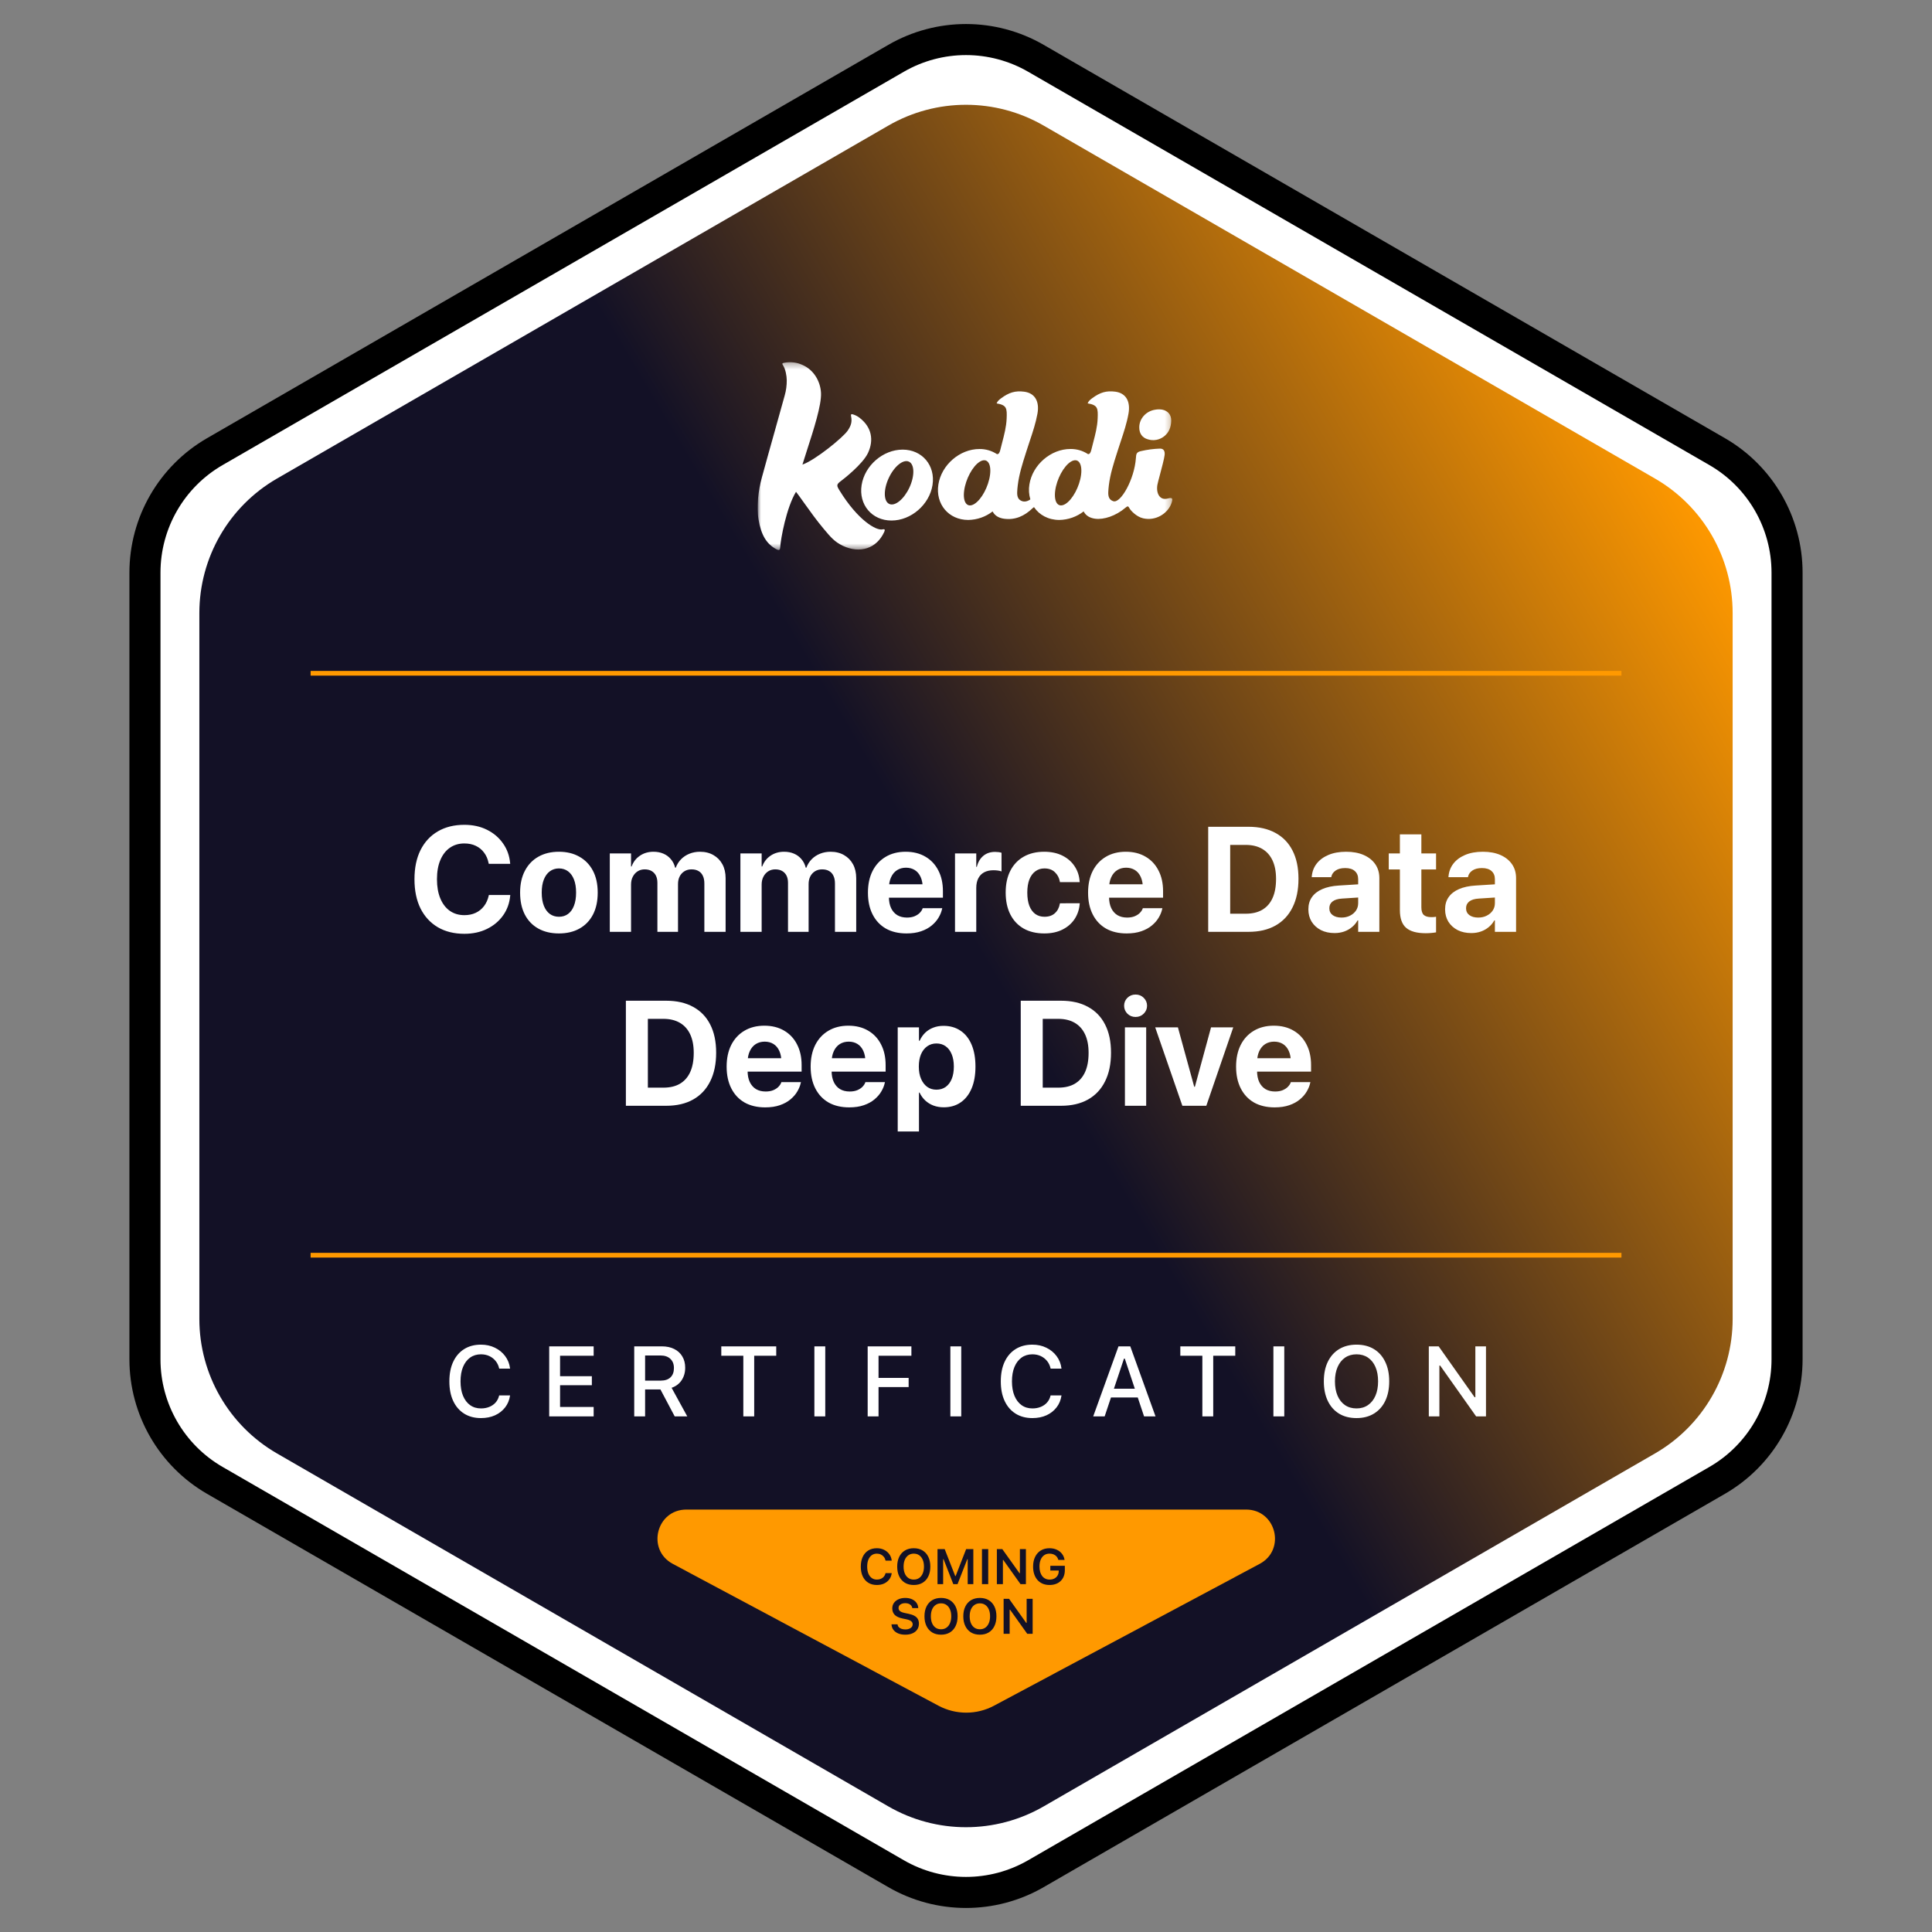
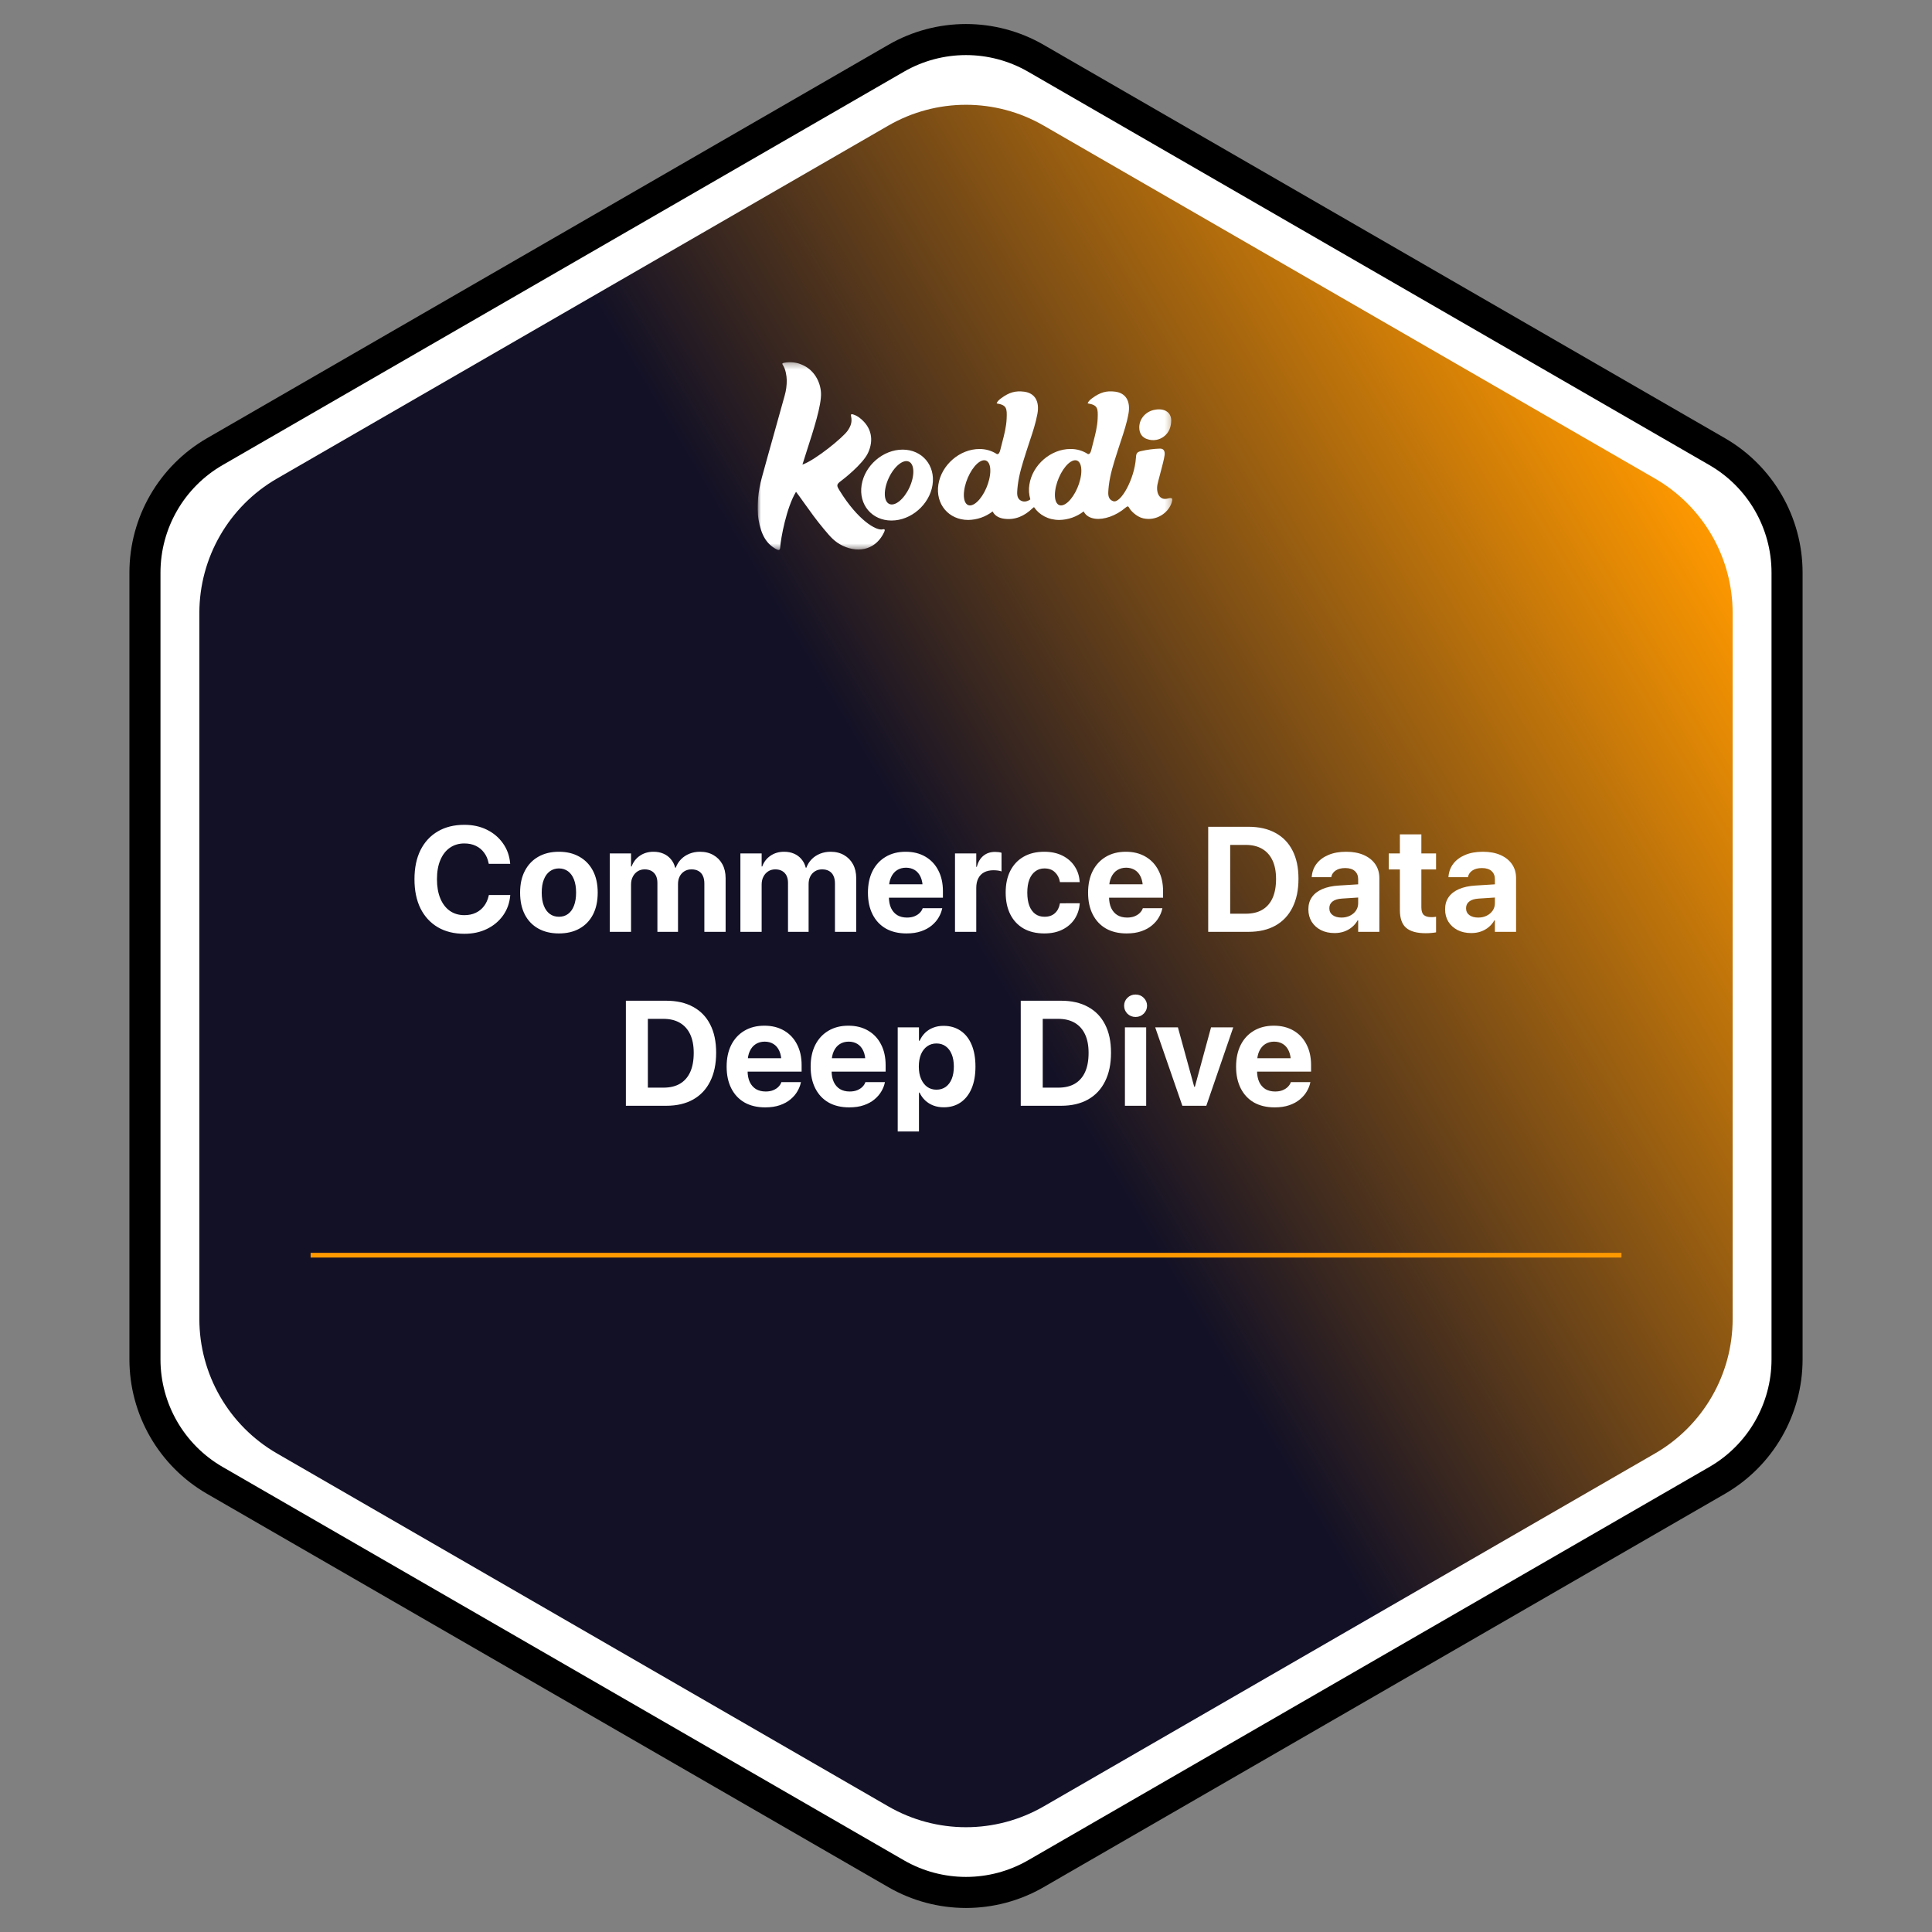
<svg xmlns="http://www.w3.org/2000/svg" width="311" height="311" viewBox="0 0 311 311" fill="none">
  <rect x="0" y="0" width="311" height="311" fill="#808080" stroke="none" />
  <path d="M144.25 9.382C151.212 5.363 159.788 5.363 166.75 9.382L276.417 72.698C283.378 76.717 287.667 84.145 287.667 92.184V218.816C287.667 226.855 283.378 234.283 276.417 238.302L166.75 301.618C159.788 305.637 151.212 305.637 144.25 301.618L34.583 238.302C27.622 234.283 23.333 226.855 23.333 218.816V92.184C23.333 84.145 27.622 76.717 34.583 72.698L144.25 9.382Z" fill="white" stroke="black" stroke-width="5" />
  <path d="M143 20.217C150.735 15.751 160.265 15.751 168 20.217L266.409 77.033C274.144 81.499 278.909 89.752 278.909 98.684V212.316C278.909 221.248 274.144 229.501 266.409 233.967L168 290.783C160.265 295.249 150.735 295.249 143 290.783L44.591 233.967C36.856 229.501 32.091 221.248 32.091 212.316V98.684C32.091 89.752 36.856 81.499 44.591 77.033L143 20.217Z" fill="url(#paint0_linear_4055_320693)" />
  <path d="M74.746 150.316C73.106 150.316 71.684 149.965 70.481 149.262C69.277 148.551 68.348 147.543 67.691 146.238C67.043 144.926 66.719 143.359 66.719 141.539V141.527C66.719 139.707 67.043 138.145 67.691 136.84C68.348 135.535 69.277 134.531 70.481 133.828C71.684 133.125 73.106 132.773 74.746 132.773C76.113 132.773 77.328 133.039 78.391 133.57C79.461 134.102 80.32 134.832 80.969 135.762C81.625 136.684 82.008 137.742 82.117 138.938L82.129 139.055H78.684L78.637 138.879C78.512 138.254 78.273 137.711 77.922 137.25C77.578 136.781 77.137 136.418 76.598 136.16C76.066 135.902 75.449 135.773 74.746 135.773C73.848 135.773 73.066 136.008 72.402 136.477C71.746 136.938 71.238 137.598 70.879 138.457C70.519 139.309 70.34 140.332 70.34 141.527V141.539C70.34 142.727 70.519 143.754 70.879 144.621C71.238 145.488 71.75 146.156 72.414 146.625C73.078 147.086 73.859 147.316 74.758 147.316C75.438 147.316 76.043 147.191 76.574 146.941C77.106 146.691 77.551 146.332 77.91 145.863C78.269 145.395 78.523 144.832 78.672 144.176L78.695 144.07H82.141L82.129 144.188C82.019 145.383 81.637 146.441 80.981 147.363C80.324 148.285 79.461 149.008 78.391 149.531C77.328 150.055 76.113 150.316 74.746 150.316ZM89.969 150.258C88.695 150.258 87.59 149.996 86.652 149.473C85.715 148.949 84.992 148.199 84.484 147.223C83.977 146.238 83.723 145.062 83.723 143.695V143.672C83.723 142.312 83.981 141.145 84.496 140.168C85.012 139.184 85.734 138.43 86.664 137.906C87.602 137.375 88.703 137.109 89.969 137.109C91.234 137.109 92.332 137.375 93.262 137.906C94.199 138.43 94.926 139.18 95.441 140.156C95.957 141.133 96.215 142.305 96.215 143.672V143.695C96.215 145.07 95.961 146.246 95.453 147.223C94.945 148.199 94.223 148.949 93.285 149.473C92.356 149.996 91.25 150.258 89.969 150.258ZM89.981 147.574C90.551 147.574 91.039 147.422 91.445 147.117C91.859 146.812 92.176 146.371 92.394 145.793C92.621 145.215 92.734 144.516 92.734 143.695V143.672C92.734 142.852 92.621 142.152 92.394 141.574C92.168 140.996 91.848 140.555 91.434 140.25C91.019 139.945 90.531 139.793 89.969 139.793C89.414 139.793 88.926 139.949 88.504 140.262C88.09 140.566 87.769 141.008 87.543 141.586C87.316 142.156 87.203 142.852 87.203 143.672V143.695C87.203 144.516 87.316 145.215 87.543 145.793C87.769 146.371 88.09 146.812 88.504 147.117C88.918 147.422 89.41 147.574 89.981 147.574ZM98.16 150V137.379H101.582V139.477H101.676C101.934 138.758 102.375 138.184 103 137.754C103.625 137.324 104.359 137.109 105.203 137.109C105.789 137.109 106.316 137.211 106.785 137.414C107.262 137.617 107.66 137.91 107.98 138.293C108.309 138.668 108.543 139.129 108.684 139.676H108.777C108.973 139.152 109.258 138.699 109.633 138.316C110.008 137.934 110.457 137.637 110.98 137.426C111.504 137.215 112.07 137.109 112.68 137.109C113.508 137.109 114.23 137.289 114.848 137.648C115.465 138 115.945 138.492 116.289 139.125C116.633 139.758 116.805 140.504 116.805 141.363V150H113.383V142.219C113.383 141.727 113.301 141.312 113.137 140.977C112.98 140.641 112.75 140.387 112.445 140.215C112.141 140.035 111.762 139.945 111.309 139.945C110.879 139.945 110.5 140.047 110.172 140.25C109.844 140.453 109.59 140.73 109.41 141.082C109.23 141.434 109.141 141.844 109.141 142.312V150H105.824V142.113C105.824 141.652 105.742 141.262 105.578 140.941C105.414 140.621 105.18 140.375 104.875 140.203C104.57 140.031 104.203 139.945 103.773 139.945C103.344 139.945 102.965 140.051 102.637 140.262C102.309 140.473 102.051 140.762 101.863 141.129C101.676 141.488 101.582 141.906 101.582 142.383V150H98.16ZM119.184 150V137.379H122.605V139.477H122.699C122.957 138.758 123.398 138.184 124.023 137.754C124.648 137.324 125.383 137.109 126.227 137.109C126.812 137.109 127.34 137.211 127.809 137.414C128.285 137.617 128.684 137.91 129.004 138.293C129.332 138.668 129.566 139.129 129.707 139.676H129.801C129.996 139.152 130.281 138.699 130.656 138.316C131.031 137.934 131.48 137.637 132.004 137.426C132.527 137.215 133.094 137.109 133.703 137.109C134.531 137.109 135.254 137.289 135.871 137.648C136.488 138 136.969 138.492 137.312 139.125C137.656 139.758 137.828 140.504 137.828 141.363V150H134.406V142.219C134.406 141.727 134.324 141.312 134.16 140.977C134.004 140.641 133.773 140.387 133.469 140.215C133.164 140.035 132.785 139.945 132.332 139.945C131.902 139.945 131.523 140.047 131.195 140.25C130.867 140.453 130.613 140.73 130.434 141.082C130.254 141.434 130.164 141.844 130.164 142.312V150H126.848V142.113C126.848 141.652 126.766 141.262 126.602 140.941C126.438 140.621 126.203 140.375 125.898 140.203C125.594 140.031 125.227 139.945 124.797 139.945C124.367 139.945 123.988 140.051 123.66 140.262C123.332 140.473 123.074 140.762 122.887 141.129C122.699 141.488 122.605 141.906 122.605 142.383V150H119.184ZM145.926 150.258C144.637 150.258 143.527 149.996 142.598 149.473C141.676 148.941 140.965 148.184 140.465 147.199C139.965 146.215 139.715 145.051 139.715 143.707V143.695C139.715 142.359 139.961 141.199 140.453 140.215C140.953 139.23 141.656 138.469 142.562 137.93C143.477 137.383 144.551 137.109 145.785 137.109C147.012 137.109 148.074 137.375 148.973 137.906C149.871 138.43 150.562 139.168 151.047 140.121C151.539 141.066 151.785 142.176 151.785 143.449V144.504H141.402V142.348H150.156L148.539 144.363V143.039C148.539 142.297 148.426 141.676 148.199 141.176C147.973 140.676 147.656 140.301 147.25 140.051C146.844 139.801 146.375 139.676 145.844 139.676C145.305 139.676 144.828 139.805 144.414 140.062C144 140.32 143.676 140.703 143.441 141.211C143.207 141.711 143.09 142.32 143.09 143.039V144.375C143.09 145.078 143.207 145.68 143.441 146.18C143.676 146.672 144.008 147.051 144.438 147.316C144.875 147.574 145.395 147.703 145.996 147.703C146.465 147.703 146.871 147.633 147.215 147.492C147.566 147.344 147.848 147.16 148.059 146.941C148.277 146.715 148.426 146.488 148.504 146.262L148.527 146.191H151.68L151.645 146.32C151.551 146.773 151.367 147.23 151.094 147.691C150.828 148.152 150.461 148.578 149.992 148.969C149.531 149.359 148.961 149.672 148.281 149.906C147.609 150.141 146.824 150.258 145.926 150.258ZM153.73 150V137.379H157.152V139.535H157.246C157.434 138.777 157.781 138.188 158.289 137.766C158.797 137.344 159.426 137.133 160.176 137.133C160.379 137.133 160.57 137.145 160.75 137.168C160.93 137.191 161.086 137.227 161.219 137.273V140.273C161.055 140.211 160.859 140.164 160.633 140.133C160.406 140.102 160.168 140.086 159.918 140.086C159.34 140.086 158.844 140.195 158.43 140.414C158.016 140.633 157.699 140.957 157.48 141.387C157.262 141.809 157.152 142.324 157.152 142.934V150H153.73ZM168.109 150.258C166.82 150.258 165.711 149.996 164.781 149.473C163.852 148.941 163.137 148.184 162.637 147.199C162.137 146.215 161.887 145.039 161.887 143.672V143.66C161.887 142.309 162.137 141.145 162.637 140.168C163.145 139.184 163.859 138.43 164.781 137.906C165.711 137.375 166.812 137.109 168.086 137.109C169.219 137.109 170.203 137.32 171.039 137.742C171.875 138.164 172.527 138.738 172.996 139.465C173.473 140.184 173.738 141 173.793 141.914L173.805 141.996H170.617L170.605 141.902C170.496 141.301 170.23 140.801 169.809 140.402C169.395 139.996 168.832 139.793 168.121 139.793C167.559 139.793 167.07 139.949 166.656 140.262C166.242 140.566 165.922 141.008 165.695 141.586C165.477 142.164 165.367 142.859 165.367 143.672V143.695C165.367 144.516 165.477 145.219 165.695 145.805C165.922 146.383 166.242 146.824 166.656 147.129C167.07 147.426 167.562 147.574 168.133 147.574C168.828 147.574 169.383 147.387 169.797 147.012C170.219 146.637 170.488 146.129 170.605 145.488L170.629 145.406L173.805 145.395V145.477C173.734 146.391 173.461 147.211 172.984 147.938C172.508 148.656 171.855 149.223 171.027 149.637C170.207 150.051 169.234 150.258 168.109 150.258ZM181.363 150.258C180.074 150.258 178.965 149.996 178.035 149.473C177.113 148.941 176.402 148.184 175.902 147.199C175.402 146.215 175.152 145.051 175.152 143.707V143.695C175.152 142.359 175.398 141.199 175.891 140.215C176.391 139.23 177.094 138.469 178 137.93C178.914 137.383 179.988 137.109 181.223 137.109C182.449 137.109 183.512 137.375 184.41 137.906C185.309 138.43 186 139.168 186.484 140.121C186.977 141.066 187.223 142.176 187.223 143.449V144.504H176.84V142.348H185.594L183.977 144.363V143.039C183.977 142.297 183.863 141.676 183.637 141.176C183.41 140.676 183.094 140.301 182.688 140.051C182.281 139.801 181.812 139.676 181.281 139.676C180.742 139.676 180.266 139.805 179.852 140.062C179.438 140.32 179.113 140.703 178.879 141.211C178.645 141.711 178.527 142.32 178.527 143.039V144.375C178.527 145.078 178.645 145.68 178.879 146.18C179.113 146.672 179.445 147.051 179.875 147.316C180.312 147.574 180.832 147.703 181.434 147.703C181.902 147.703 182.309 147.633 182.652 147.492C183.004 147.344 183.285 147.16 183.496 146.941C183.715 146.715 183.863 146.488 183.941 146.262L183.965 146.191H187.117L187.082 146.32C186.988 146.773 186.805 147.23 186.531 147.691C186.266 148.152 185.898 148.578 185.43 148.969C184.969 149.359 184.398 149.672 183.719 149.906C183.047 150.141 182.262 150.258 181.363 150.258ZM194.488 150V133.09H200.98C202.668 133.09 204.109 133.418 205.305 134.074C206.508 134.723 207.426 135.668 208.059 136.91C208.699 138.152 209.02 139.664 209.02 141.445V141.469C209.02 143.266 208.699 144.801 208.059 146.074C207.426 147.348 206.512 148.32 205.316 148.992C204.121 149.664 202.676 150 200.98 150H194.488ZM198.027 147.082H200.535C201.59 147.082 202.477 146.871 203.195 146.449C203.922 146.02 204.473 145.391 204.848 144.562C205.223 143.734 205.41 142.711 205.41 141.492V141.469C205.41 140.297 205.219 139.305 204.836 138.492C204.453 137.68 203.898 137.062 203.172 136.641C202.445 136.219 201.566 136.008 200.535 136.008H198.027V147.082ZM214.832 150.199C213.996 150.199 213.262 150.039 212.629 149.719C211.996 149.391 211.5 148.941 211.141 148.371C210.789 147.793 210.613 147.133 210.613 146.391V146.367C210.613 145.602 210.805 144.949 211.188 144.41C211.57 143.863 212.125 143.434 212.852 143.121C213.586 142.801 214.477 142.609 215.523 142.547L220.398 142.242V144.363L216.039 144.645C215.367 144.684 214.855 144.84 214.504 145.113C214.16 145.379 213.988 145.738 213.988 146.191V146.203C213.988 146.672 214.164 147.039 214.516 147.305C214.875 147.57 215.352 147.703 215.945 147.703C216.461 147.703 216.918 147.602 217.316 147.398C217.723 147.195 218.043 146.922 218.277 146.578C218.512 146.227 218.629 145.832 218.629 145.395V141.527C218.629 140.973 218.449 140.535 218.09 140.215C217.738 139.895 217.223 139.734 216.543 139.734C215.91 139.734 215.402 139.863 215.02 140.121C214.645 140.371 214.41 140.695 214.316 141.094L214.293 141.199H211.152L211.164 141.059C211.234 140.285 211.496 139.605 211.949 139.02C212.41 138.426 213.039 137.961 213.836 137.625C214.641 137.281 215.594 137.109 216.695 137.109C217.789 137.109 218.734 137.285 219.531 137.637C220.328 137.988 220.945 138.48 221.383 139.113C221.82 139.746 222.039 140.492 222.039 141.352V150H218.629V148.16H218.535C218.301 148.582 217.996 148.945 217.621 149.25C217.254 149.555 216.836 149.789 216.367 149.953C215.898 150.117 215.387 150.199 214.832 150.199ZM229.504 150.223C228.074 150.223 227.023 149.934 226.352 149.355C225.68 148.777 225.344 147.824 225.344 146.496V139.957H223.551V137.379H225.344V134.309H228.801V137.379H231.168V139.957H228.801V146.051C228.801 146.629 228.93 147.039 229.188 147.281C229.453 147.516 229.852 147.633 230.383 147.633C230.547 147.633 230.688 147.629 230.805 147.621C230.93 147.605 231.051 147.59 231.168 147.574V150.082C230.973 150.121 230.734 150.152 230.453 150.176C230.172 150.207 229.855 150.223 229.504 150.223ZM236.84 150.199C236.004 150.199 235.27 150.039 234.637 149.719C234.004 149.391 233.508 148.941 233.148 148.371C232.797 147.793 232.621 147.133 232.621 146.391V146.367C232.621 145.602 232.812 144.949 233.195 144.41C233.578 143.863 234.133 143.434 234.859 143.121C235.594 142.801 236.484 142.609 237.531 142.547L242.406 142.242V144.363L238.047 144.645C237.375 144.684 236.863 144.84 236.512 145.113C236.168 145.379 235.996 145.738 235.996 146.191V146.203C235.996 146.672 236.172 147.039 236.523 147.305C236.883 147.57 237.359 147.703 237.953 147.703C238.469 147.703 238.926 147.602 239.324 147.398C239.73 147.195 240.051 146.922 240.285 146.578C240.52 146.227 240.637 145.832 240.637 145.395V141.527C240.637 140.973 240.457 140.535 240.098 140.215C239.746 139.895 239.23 139.734 238.551 139.734C237.918 139.734 237.41 139.863 237.027 140.121C236.652 140.371 236.418 140.695 236.324 141.094L236.301 141.199H233.16L233.172 141.059C233.242 140.285 233.504 139.605 233.957 139.02C234.418 138.426 235.047 137.961 235.844 137.625C236.648 137.281 237.602 137.109 238.703 137.109C239.797 137.109 240.742 137.285 241.539 137.637C242.336 137.988 242.953 138.48 243.391 139.113C243.828 139.746 244.047 140.492 244.047 141.352V150H240.637V148.16H240.543C240.309 148.582 240.004 148.945 239.629 149.25C239.262 149.555 238.844 149.789 238.375 149.953C237.906 150.117 237.395 150.199 236.84 150.199ZM100.75 178V161.09H107.242C108.93 161.09 110.371 161.418 111.566 162.074C112.77 162.723 113.688 163.668 114.32 164.91C114.961 166.152 115.281 167.664 115.281 169.445V169.469C115.281 171.266 114.961 172.801 114.32 174.074C113.688 175.348 112.773 176.32 111.578 176.992C110.383 177.664 108.938 178 107.242 178H100.75ZM104.289 175.082H106.797C107.852 175.082 108.738 174.871 109.457 174.449C110.184 174.02 110.734 173.391 111.109 172.562C111.484 171.734 111.672 170.711 111.672 169.492V169.469C111.672 168.297 111.48 167.305 111.098 166.492C110.715 165.68 110.16 165.062 109.434 164.641C108.707 164.219 107.828 164.008 106.797 164.008H104.289V175.082ZM123.18 178.258C121.891 178.258 120.781 177.996 119.852 177.473C118.93 176.941 118.219 176.184 117.719 175.199C117.219 174.215 116.969 173.051 116.969 171.707V171.695C116.969 170.359 117.215 169.199 117.707 168.215C118.207 167.23 118.91 166.469 119.816 165.93C120.73 165.383 121.805 165.109 123.039 165.109C124.266 165.109 125.328 165.375 126.227 165.906C127.125 166.43 127.816 167.168 128.301 168.121C128.793 169.066 129.039 170.176 129.039 171.449V172.504H118.656V170.348H127.41L125.793 172.363V171.039C125.793 170.297 125.68 169.676 125.453 169.176C125.227 168.676 124.91 168.301 124.504 168.051C124.098 167.801 123.629 167.676 123.098 167.676C122.559 167.676 122.082 167.805 121.668 168.062C121.254 168.32 120.93 168.703 120.695 169.211C120.461 169.711 120.344 170.32 120.344 171.039V172.375C120.344 173.078 120.461 173.68 120.695 174.18C120.93 174.672 121.262 175.051 121.691 175.316C122.129 175.574 122.648 175.703 123.25 175.703C123.719 175.703 124.125 175.633 124.469 175.492C124.82 175.344 125.102 175.16 125.312 174.941C125.531 174.715 125.68 174.488 125.758 174.262L125.781 174.191H128.934L128.898 174.32C128.805 174.773 128.621 175.23 128.348 175.691C128.082 176.152 127.715 176.578 127.246 176.969C126.785 177.359 126.215 177.672 125.535 177.906C124.863 178.141 124.078 178.258 123.18 178.258ZM136.703 178.258C135.414 178.258 134.305 177.996 133.375 177.473C132.453 176.941 131.742 176.184 131.242 175.199C130.742 174.215 130.492 173.051 130.492 171.707V171.695C130.492 170.359 130.738 169.199 131.23 168.215C131.73 167.23 132.434 166.469 133.34 165.93C134.254 165.383 135.328 165.109 136.562 165.109C137.789 165.109 138.852 165.375 139.75 165.906C140.648 166.43 141.34 167.168 141.824 168.121C142.316 169.066 142.562 170.176 142.562 171.449V172.504H132.18V170.348H140.934L139.316 172.363V171.039C139.316 170.297 139.203 169.676 138.977 169.176C138.75 168.676 138.434 168.301 138.027 168.051C137.621 167.801 137.152 167.676 136.621 167.676C136.082 167.676 135.605 167.805 135.191 168.062C134.777 168.32 134.453 168.703 134.219 169.211C133.984 169.711 133.867 170.32 133.867 171.039V172.375C133.867 173.078 133.984 173.68 134.219 174.18C134.453 174.672 134.785 175.051 135.215 175.316C135.652 175.574 136.172 175.703 136.773 175.703C137.242 175.703 137.648 175.633 137.992 175.492C138.344 175.344 138.625 175.16 138.836 174.941C139.055 174.715 139.203 174.488 139.281 174.262L139.305 174.191H142.457L142.422 174.32C142.328 174.773 142.145 175.23 141.871 175.691C141.605 176.152 141.238 176.578 140.77 176.969C140.309 177.359 139.738 177.672 139.059 177.906C138.387 178.141 137.602 178.258 136.703 178.258ZM144.508 182.137V165.379H147.93V167.535H148.035C148.262 167.035 148.559 166.605 148.926 166.246C149.301 165.887 149.734 165.613 150.227 165.426C150.727 165.23 151.277 165.133 151.879 165.133C152.941 165.133 153.855 165.395 154.621 165.918C155.395 166.434 155.988 167.184 156.402 168.168C156.816 169.145 157.023 170.316 157.023 171.684V171.695C157.023 173.062 156.816 174.234 156.402 175.211C155.988 176.188 155.398 176.938 154.633 177.461C153.875 177.984 152.969 178.246 151.914 178.246C151.32 178.246 150.77 178.152 150.262 177.965C149.754 177.77 149.312 177.496 148.938 177.145C148.562 176.793 148.258 176.371 148.023 175.879H147.93V182.137H144.508ZM150.742 175.41C151.312 175.41 151.809 175.262 152.23 174.965C152.652 174.66 152.977 174.23 153.203 173.676C153.43 173.121 153.543 172.461 153.543 171.695V171.684C153.543 170.91 153.426 170.246 153.191 169.691C152.965 169.137 152.641 168.711 152.219 168.414C151.805 168.117 151.312 167.969 150.742 167.969C150.18 167.969 149.684 168.121 149.254 168.426C148.832 168.723 148.5 169.148 148.258 169.703C148.023 170.258 147.906 170.918 147.906 171.684V171.695C147.906 172.461 148.027 173.121 148.27 173.676C148.512 174.23 148.844 174.66 149.266 174.965C149.688 175.262 150.18 175.41 150.742 175.41ZM164.312 178V161.09H170.805C172.492 161.09 173.934 161.418 175.129 162.074C176.332 162.723 177.25 163.668 177.883 164.91C178.523 166.152 178.844 167.664 178.844 169.445V169.469C178.844 171.266 178.523 172.801 177.883 174.074C177.25 175.348 176.336 176.32 175.141 176.992C173.945 177.664 172.5 178 170.805 178H164.312ZM167.852 175.082H170.359C171.414 175.082 172.301 174.871 173.02 174.449C173.746 174.02 174.297 173.391 174.672 172.562C175.047 171.734 175.234 170.711 175.234 169.492V169.469C175.234 168.297 175.043 167.305 174.66 166.492C174.277 165.68 173.723 165.062 172.996 164.641C172.27 164.219 171.391 164.008 170.359 164.008H167.852V175.082ZM181.082 178V165.379H184.504V178H181.082ZM182.793 163.703C182.277 163.703 181.84 163.527 181.48 163.176C181.129 162.816 180.953 162.391 180.953 161.898C180.953 161.398 181.129 160.973 181.48 160.621C181.84 160.27 182.277 160.094 182.793 160.094C183.316 160.094 183.754 160.27 184.105 160.621C184.465 160.973 184.645 161.398 184.645 161.898C184.645 162.391 184.465 162.816 184.105 163.176C183.754 163.527 183.316 163.703 182.793 163.703ZM190.328 178L185.957 165.379H189.613L192.238 174.941H192.344L194.945 165.379H198.52L194.184 178H190.328ZM205.188 178.258C203.898 178.258 202.789 177.996 201.859 177.473C200.938 176.941 200.227 176.184 199.727 175.199C199.227 174.215 198.977 173.051 198.977 171.707V171.695C198.977 170.359 199.223 169.199 199.715 168.215C200.215 167.23 200.918 166.469 201.824 165.93C202.738 165.383 203.812 165.109 205.047 165.109C206.273 165.109 207.336 165.375 208.234 165.906C209.133 166.43 209.824 167.168 210.309 168.121C210.801 169.066 211.047 170.176 211.047 171.449V172.504H200.664V170.348H209.418L207.801 172.363V171.039C207.801 170.297 207.688 169.676 207.461 169.176C207.234 168.676 206.918 168.301 206.512 168.051C206.105 167.801 205.637 167.676 205.105 167.676C204.566 167.676 204.09 167.805 203.676 168.062C203.262 168.32 202.938 168.703 202.703 169.211C202.469 169.711 202.352 170.32 202.352 171.039V172.375C202.352 173.078 202.469 173.68 202.703 174.18C202.938 174.672 203.27 175.051 203.699 175.316C204.137 175.574 204.656 175.703 205.258 175.703C205.727 175.703 206.133 175.633 206.477 175.492C206.828 175.344 207.109 175.16 207.32 174.941C207.539 174.715 207.688 174.488 207.766 174.262L207.789 174.191H210.941L210.906 174.32C210.812 174.773 210.629 175.23 210.355 175.691C210.09 176.152 209.723 176.578 209.254 176.969C208.793 177.359 208.223 177.672 207.543 177.906C206.871 178.141 206.086 178.258 205.188 178.258Z" fill="white" />
-   <path fill-rule="evenodd" clip-rule="evenodd" d="M50 108.759H261.01V108H50V108.759Z" fill="#FF9900" />
+   <path fill-rule="evenodd" clip-rule="evenodd" d="M50 108.759V108H50V108.759Z" fill="#FF9900" />
  <path fill-rule="evenodd" clip-rule="evenodd" d="M50 202.434H261.01V201.674H50V202.434Z" fill="#FF9900" />
-   <path d="M160.019 274.568L202.776 251.74C207.039 249.461 205.424 243 200.586 243H110.491C105.652 243 104.037 249.461 108.3 251.74L151.057 274.568C153.86 276.066 157.224 276.066 160.019 274.568Z" fill="#FF9900" />
  <path d="M141.156 255.141C140.622 255.141 140.161 255.021 139.773 254.781C139.388 254.542 139.09 254.202 138.879 253.762C138.671 253.319 138.566 252.794 138.566 252.188L138.566 252.18C138.566 251.57 138.671 251.046 138.879 250.605C139.09 250.163 139.388 249.822 139.773 249.582C140.159 249.342 140.618 249.223 141.152 249.223C141.579 249.223 141.965 249.307 142.309 249.477C142.652 249.643 142.932 249.875 143.148 250.172C143.365 250.466 143.495 250.805 143.539 251.188L143.535 251.219L142.551 251.219L142.547 251.199C142.5 250.978 142.411 250.785 142.281 250.621C142.151 250.454 141.99 250.326 141.797 250.234C141.604 250.141 141.389 250.094 141.152 250.094C140.835 250.094 140.559 250.178 140.324 250.348C140.09 250.517 139.909 250.758 139.781 251.07C139.656 251.38 139.594 251.749 139.594 252.176L139.594 252.184C139.594 252.611 139.656 252.98 139.781 253.293C139.909 253.605 140.09 253.846 140.324 254.016C140.559 254.185 140.836 254.27 141.156 254.27C141.396 254.27 141.611 254.228 141.801 254.145C141.993 254.061 142.154 253.944 142.281 253.793C142.411 253.639 142.5 253.46 142.547 253.254L142.555 253.23L143.539 253.23L143.539 253.262C143.49 253.637 143.358 253.965 143.145 254.246C142.931 254.527 142.655 254.747 142.316 254.906C141.978 255.063 141.591 255.141 141.156 255.141ZM147.094 255.141C146.542 255.141 146.066 255.021 145.668 254.781C145.272 254.539 144.966 254.197 144.75 253.754C144.534 253.311 144.426 252.788 144.426 252.184L144.426 252.176C144.426 251.569 144.534 251.046 144.75 250.605C144.969 250.163 145.277 249.822 145.676 249.582C146.077 249.342 146.549 249.223 147.094 249.223C147.641 249.223 148.113 249.342 148.512 249.582C148.91 249.822 149.217 250.163 149.434 250.605C149.65 251.048 149.758 251.572 149.758 252.176L149.758 252.184C149.758 252.788 149.65 253.311 149.434 253.754C149.22 254.197 148.914 254.539 148.516 254.781C148.117 255.021 147.643 255.141 147.094 255.141ZM147.094 254.27C147.43 254.27 147.72 254.184 147.965 254.012C148.21 253.84 148.398 253.598 148.531 253.285C148.667 252.973 148.734 252.605 148.734 252.184L148.734 252.176C148.734 251.751 148.667 251.384 148.531 251.074C148.398 250.762 148.21 250.521 147.965 250.352C147.72 250.18 147.43 250.094 147.094 250.094C146.76 250.094 146.47 250.18 146.223 250.352C145.978 250.521 145.788 250.762 145.652 251.074C145.52 251.384 145.453 251.751 145.453 252.176L145.453 252.184C145.453 252.605 145.518 252.973 145.648 253.285C145.781 253.598 145.97 253.84 146.215 254.012C146.462 254.184 146.755 254.27 147.094 254.27ZM150.914 255L150.914 249.363L152.07 249.363L153.766 253.703L153.832 253.703L155.523 249.363L156.68 249.363L156.68 255L155.773 255L155.773 250.992L155.281 250.992L156.281 249.52L154.141 255L153.453 255L151.316 249.52L152.316 250.992L151.82 250.992L151.82 255L150.914 255ZM158.07 255L158.07 249.363L159.078 249.363L159.078 255L158.07 255ZM160.469 255L160.469 249.363L161.344 249.363L164.367 253.602L163.672 253.246L164.176 253.246L164.176 249.363L165.145 249.363L165.145 255L164.273 255L161.25 250.758L161.945 251.113L161.441 251.113L161.441 255L160.469 255ZM168.949 255.141C168.54 255.141 168.173 255.073 167.848 254.938C167.522 254.799 167.243 254.602 167.012 254.344C166.783 254.086 166.607 253.776 166.484 253.414C166.362 253.049 166.301 252.639 166.301 252.184L166.301 252.176C166.301 251.574 166.409 251.053 166.625 250.613C166.841 250.171 167.146 249.828 167.539 249.586C167.935 249.344 168.4 249.223 168.934 249.223C169.368 249.223 169.757 249.301 170.098 249.457C170.441 249.611 170.723 249.827 170.941 250.105C171.16 250.382 171.299 250.703 171.359 251.07L171.367 251.109L170.367 251.109L170.355 251.07C170.264 250.76 170.095 250.521 169.848 250.352C169.6 250.18 169.296 250.094 168.934 250.094C168.605 250.094 168.32 250.178 168.078 250.348C167.839 250.517 167.654 250.757 167.523 251.066C167.393 251.376 167.328 251.743 167.328 252.168L167.328 252.176C167.328 252.499 167.366 252.789 167.441 253.047C167.517 253.305 167.625 253.525 167.766 253.707C167.909 253.889 168.081 254.029 168.281 254.125C168.484 254.221 168.712 254.27 168.965 254.27C169.251 254.27 169.503 254.214 169.719 254.102C169.938 253.99 170.108 253.833 170.23 253.633C170.355 253.432 170.421 253.199 170.426 252.934L170.426 252.816L169.074 252.816L169.074 252.047L171.41 252.047L171.41 252.75C171.41 253.115 171.353 253.444 171.238 253.738C171.124 254.033 170.958 254.284 170.742 254.492C170.529 254.701 170.27 254.861 169.965 254.973C169.663 255.085 169.324 255.141 168.949 255.141ZM145.723 263.141C145.285 263.141 144.905 263.073 144.582 262.938C144.262 262.802 144.009 262.613 143.824 262.371C143.639 262.129 143.535 261.846 143.512 261.523L143.508 261.469L144.484 261.469L144.488 261.508C144.504 261.667 144.566 261.805 144.676 261.922C144.788 262.039 144.936 262.132 145.121 262.199C145.306 262.264 145.517 262.297 145.754 262.297C145.98 262.297 146.181 262.262 146.355 262.191C146.53 262.121 146.667 262.025 146.766 261.902C146.865 261.777 146.914 261.634 146.914 261.473L146.914 261.469C146.914 261.266 146.835 261.1 146.676 260.973C146.517 260.842 146.255 260.738 145.891 260.66L145.285 260.535C144.707 260.413 144.286 260.217 144.023 259.949C143.763 259.678 143.633 259.333 143.633 258.914L143.633 258.91C143.633 258.574 143.721 258.28 143.898 258.027C144.078 257.775 144.324 257.578 144.637 257.438C144.952 257.294 145.313 257.223 145.719 257.223C146.135 257.223 146.496 257.293 146.801 257.434C147.105 257.572 147.345 257.76 147.52 258C147.694 258.24 147.792 258.51 147.813 258.813L147.816 258.863L146.855 258.863L146.848 258.816C146.824 258.668 146.763 258.539 146.664 258.43C146.568 258.318 146.439 258.229 146.277 258.164C146.116 258.099 145.927 258.066 145.711 258.066C145.505 258.066 145.322 258.099 145.16 258.164C144.999 258.227 144.871 258.315 144.777 258.43C144.686 258.544 144.641 258.682 144.641 258.844L144.641 258.848C144.641 259.046 144.717 259.21 144.871 259.34C145.027 259.47 145.281 259.572 145.633 259.645L146.238 259.773C146.634 259.857 146.956 259.967 147.203 260.105C147.451 260.244 147.632 260.415 147.746 260.621C147.863 260.824 147.922 261.069 147.922 261.355L147.922 261.359C147.922 261.724 147.832 262.039 147.652 262.305C147.475 262.57 147.221 262.776 146.891 262.922C146.563 263.068 146.173 263.141 145.723 263.141ZM151.484 263.141C150.932 263.141 150.457 263.021 150.059 262.781C149.663 262.539 149.357 262.197 149.141 261.754C148.924 261.311 148.816 260.788 148.816 260.184L148.816 260.176C148.816 259.569 148.924 259.046 149.141 258.605C149.359 258.163 149.668 257.822 150.066 257.582C150.467 257.342 150.94 257.223 151.484 257.223C152.031 257.223 152.504 257.342 152.902 257.582C153.301 257.822 153.608 258.163 153.824 258.605C154.04 259.048 154.148 259.572 154.148 260.176L154.148 260.184C154.148 260.788 154.04 261.311 153.824 261.754C153.611 262.197 153.305 262.539 152.906 262.781C152.508 263.021 152.034 263.141 151.484 263.141ZM151.484 262.27C151.82 262.27 152.111 262.184 152.355 262.012C152.6 261.84 152.789 261.598 152.922 261.285C153.057 260.973 153.125 260.605 153.125 260.184L153.125 260.176C153.125 259.751 153.057 259.384 152.922 259.074C152.789 258.762 152.6 258.521 152.355 258.352C152.111 258.18 151.82 258.094 151.484 258.094C151.151 258.094 150.861 258.18 150.613 258.352C150.368 258.521 150.178 258.762 150.043 259.074C149.91 259.384 149.844 259.751 149.844 260.176L149.844 260.184C149.844 260.605 149.909 260.973 150.039 261.285C150.172 261.598 150.361 261.84 150.605 262.012C150.853 262.184 151.146 262.27 151.484 262.27ZM157.734 263.141C157.182 263.141 156.707 263.021 156.309 262.781C155.913 262.539 155.607 262.197 155.391 261.754C155.174 261.311 155.066 260.788 155.066 260.184L155.066 260.176C155.066 259.569 155.174 259.046 155.391 258.605C155.609 258.163 155.918 257.822 156.316 257.582C156.717 257.342 157.19 257.223 157.734 257.223C158.281 257.223 158.754 257.342 159.152 257.582C159.551 257.822 159.858 258.163 160.074 258.605C160.29 259.048 160.398 259.572 160.398 260.176L160.398 260.184C160.398 260.788 160.29 261.311 160.074 261.754C159.861 262.197 159.555 262.539 159.156 262.781C158.758 263.021 158.284 263.141 157.734 263.141ZM157.734 262.27C158.07 262.27 158.361 262.184 158.605 262.012C158.85 261.84 159.039 261.598 159.172 261.285C159.307 260.973 159.375 260.605 159.375 260.184L159.375 260.176C159.375 259.751 159.307 259.384 159.172 259.074C159.039 258.762 158.85 258.521 158.605 258.352C158.361 258.18 158.07 258.094 157.734 258.094C157.401 258.094 157.111 258.18 156.863 258.352C156.618 258.521 156.428 258.762 156.293 259.074C156.16 259.384 156.094 259.751 156.094 260.176L156.094 260.184C156.094 260.605 156.159 260.973 156.289 261.285C156.422 261.598 156.611 261.84 156.855 262.012C157.103 262.184 157.396 262.27 157.734 262.27ZM161.555 263L161.555 257.363L162.43 257.363L165.453 261.602L164.758 261.246L165.262 261.246L165.262 257.363L166.23 257.363L166.23 263L165.359 263L162.336 258.758L163.031 259.113L162.527 259.113L162.527 263L161.555 263Z" fill="#131126" />
-   <path d="M77.422 228.273C76.38 228.273 75.477 228.034 74.711 227.555C73.951 227.076 73.365 226.396 72.953 225.516C72.542 224.635 72.336 223.589 72.336 222.375V222.359C72.336 221.141 72.542 220.091 72.953 219.211C73.365 218.331 73.951 217.651 74.711 217.172C75.471 216.693 76.375 216.453 77.422 216.453C78.25 216.453 78.997 216.617 79.664 216.945C80.336 217.268 80.885 217.716 81.312 218.289C81.745 218.862 82.008 219.521 82.102 220.266V220.312H80.359L80.352 220.281C80.247 219.818 80.057 219.417 79.781 219.078C79.505 218.74 79.167 218.477 78.766 218.289C78.365 218.102 77.917 218.008 77.422 218.008C76.75 218.008 76.167 218.185 75.672 218.539C75.182 218.893 74.802 219.396 74.531 220.047C74.266 220.693 74.133 221.464 74.133 222.359V222.375C74.133 223.26 74.266 224.029 74.531 224.68C74.802 225.331 75.182 225.833 75.672 226.188C76.167 226.542 76.753 226.719 77.43 226.719C77.924 226.719 78.372 226.635 78.773 226.469C79.18 226.302 79.518 226.065 79.789 225.758C80.06 225.445 80.245 225.078 80.344 224.656L80.359 224.625H82.109L82.102 224.664C81.992 225.388 81.727 226.021 81.305 226.562C80.883 227.104 80.341 227.526 79.68 227.828C79.018 228.125 78.266 228.273 77.422 228.273ZM88.406 228V216.727H95.562V218.242H90.156V221.531H95.273V222.984H90.156V226.484H95.562V228H88.406ZM102.094 228V216.727H106.539C107.31 216.727 107.977 216.87 108.539 217.156C109.102 217.438 109.534 217.836 109.836 218.352C110.143 218.862 110.297 219.466 110.297 220.164V220.18C110.297 220.94 110.104 221.609 109.719 222.188C109.333 222.76 108.797 223.164 108.109 223.398L110.633 228H108.609L106.312 223.664C106.297 223.664 106.281 223.664 106.266 223.664C106.25 223.664 106.234 223.664 106.219 223.664H103.844V228H102.094ZM103.844 222.242H106.367C107.039 222.242 107.56 222.068 107.93 221.719C108.299 221.365 108.484 220.867 108.484 220.227V220.211C108.484 219.586 108.292 219.094 107.906 218.734C107.526 218.375 106.995 218.195 106.312 218.195H103.844V222.242ZM119.656 228V218.242H116.109V216.727H124.953V218.242H121.406V228H119.656ZM131.094 228V216.727H132.844V228H131.094ZM139.672 228V216.727H146.711V218.242H141.422V221.805H146.266V223.281H141.422V228H139.672ZM152.984 228V216.727H154.734V228H152.984ZM166.188 228.273C165.146 228.273 164.242 228.034 163.477 227.555C162.716 227.076 162.13 226.396 161.719 225.516C161.307 224.635 161.102 223.589 161.102 222.375V222.359C161.102 221.141 161.307 220.091 161.719 219.211C162.13 218.331 162.716 217.651 163.477 217.172C164.237 216.693 165.141 216.453 166.188 216.453C167.016 216.453 167.763 216.617 168.43 216.945C169.102 217.268 169.651 217.716 170.078 218.289C170.51 218.862 170.773 219.521 170.867 220.266V220.312H169.125L169.117 220.281C169.013 219.818 168.823 219.417 168.547 219.078C168.271 218.74 167.932 218.477 167.531 218.289C167.13 218.102 166.682 218.008 166.188 218.008C165.516 218.008 164.932 218.185 164.438 218.539C163.948 218.893 163.568 219.396 163.297 220.047C163.031 220.693 162.898 221.464 162.898 222.359V222.375C162.898 223.26 163.031 224.029 163.297 224.68C163.568 225.331 163.948 225.833 164.438 226.188C164.932 226.542 165.518 226.719 166.195 226.719C166.69 226.719 167.138 226.635 167.539 226.469C167.945 226.302 168.284 226.065 168.555 225.758C168.826 225.445 169.01 225.078 169.109 224.656L169.125 224.625H170.875L170.867 224.664C170.758 225.388 170.492 226.021 170.07 226.562C169.648 227.104 169.107 227.526 168.445 227.828C167.784 228.125 167.031 228.273 166.188 228.273ZM175.977 228L180.047 216.727H181.461V218.703H180.93L177.82 228H175.977ZM177.938 224.953L178.43 223.547H183.562L184.055 224.953H177.938ZM184.164 228L181.062 218.703V216.727H181.945L186.008 228H184.164ZM193.547 228V218.242H190V216.727H198.844V218.242H195.297V228H193.547ZM204.984 228V216.727H206.734V228H204.984ZM218.367 228.273C217.273 228.273 216.333 228.034 215.547 227.555C214.76 227.07 214.156 226.385 213.734 225.5C213.312 224.615 213.102 223.57 213.102 222.367V222.352C213.102 221.138 213.315 220.091 213.742 219.211C214.169 218.331 214.776 217.651 215.562 217.172C216.354 216.693 217.289 216.453 218.367 216.453C219.451 216.453 220.385 216.693 221.172 217.172C221.958 217.651 222.562 218.333 222.984 219.219C223.411 220.099 223.625 221.143 223.625 222.352V222.367C223.625 223.57 223.414 224.615 222.992 225.5C222.57 226.38 221.964 227.062 221.172 227.547C220.385 228.031 219.451 228.273 218.367 228.273ZM218.367 226.719C219.076 226.719 219.69 226.539 220.211 226.18C220.732 225.82 221.133 225.315 221.414 224.664C221.695 224.008 221.836 223.242 221.836 222.367V222.352C221.836 221.466 221.695 220.698 221.414 220.047C221.133 219.396 220.732 218.893 220.211 218.539C219.69 218.185 219.076 218.008 218.367 218.008C217.659 218.008 217.044 218.185 216.523 218.539C216.008 218.893 215.607 219.396 215.32 220.047C215.034 220.698 214.891 221.466 214.891 222.352V222.367C214.891 223.242 215.029 224.008 215.305 224.664C215.586 225.315 215.984 225.82 216.5 226.18C217.021 226.539 217.643 226.719 218.367 226.719ZM230 228V216.727H231.586L237.805 225.531L236.609 224.914H237.492V216.727H239.203V228H237.617L231.391 219.203L232.594 219.82H231.703V228H230Z" fill="white" />
  <g clip-path="url(#clip0_4055_320693)">
    <mask id="mask0_4055_320693" style="mask-type:luminance" maskUnits="userSpaceOnUse" x="121" y="58" width="68" height="31">
      <path d="M188.718 58.302H121.949V88.534H188.718V58.302Z" fill="white" />
    </mask>
    <g mask="url(#mask0_4055_320693)">
      <path fill-rule="evenodd" clip-rule="evenodd" d="M135.159 78.981C138.08 83.718 141.047 85.482 142.096 85.212C142.488 85.112 142.467 85.348 142.328 85.647C141.115 88.286 138.444 89.174 135.659 87.852C134.355 87.232 133.647 86.386 132.773 85.341C132.709 85.265 132.644 85.187 132.577 85.108C131.442 83.758 130.418 82.324 129.393 80.89L129.393 80.889L129.393 80.889C129.143 80.54 128.894 80.191 128.643 79.843C128.584 79.764 128.525 79.686 128.46 79.6L128.459 79.599L128.459 79.599L128.459 79.598L128.459 79.598C128.367 79.476 128.264 79.34 128.137 79.169C126.601 81.682 125.677 86.68 125.585 88.152C125.558 88.592 125.352 88.624 124.948 88.4C123.425 87.567 122.538 86.215 122.091 83.577C121.757 81.61 122.042 79.056 122.643 76.853C123.322 74.361 124.021 71.871 124.72 69.382L124.72 69.382C125.255 67.477 125.79 65.572 126.315 63.665C126.543 62.864 126.654 62.034 126.646 61.201C126.633 60.477 126.453 59.439 126.058 58.824C125.894 58.57 125.864 58.458 126.217 58.394C127.246 58.189 128.314 58.325 129.258 58.783C131.092 59.624 132.069 61.48 132.16 63.253C132.258 65.197 130.945 69.254 129.927 72.4L129.927 72.4L129.927 72.4C129.638 73.292 129.373 74.11 129.171 74.787C131.269 74.054 135.728 70.399 136.455 69.32C137.013 68.502 137.179 67.875 137.005 67.028C136.917 66.603 137.106 66.651 137.328 66.712C137.757 66.843 138.153 67.062 138.491 67.355C140.286 68.793 140.699 70.824 139.724 72.914C138.862 74.754 135.647 77.228 135.404 77.403C134.602 77.997 134.65 78.155 135.159 78.981ZM145.3 72.377C142.149 72.377 139.193 74.931 138.697 78.084C138.201 81.237 140.353 83.792 143.505 83.792C146.656 83.792 149.611 81.23 150.108 78.084C150.604 74.938 148.452 72.377 145.3 72.377ZM146.39 78.487C145.515 80.366 144.062 81.546 143.144 81.12C142.226 80.695 142.19 78.826 143.065 76.946C143.94 75.066 145.394 73.887 146.312 74.313C147.23 74.738 147.265 76.607 146.39 78.487ZM184.759 70.715C185.2 70.857 185.668 70.889 186.124 70.808C186.58 70.727 187.009 70.535 187.374 70.249C188.204 69.618 188.511 68.719 188.534 67.714C188.555 66.77 187.995 66.115 187.076 65.938C186.703 65.878 186.323 65.882 185.952 65.951C184.482 66.176 183.385 67.393 183.392 68.802C183.388 69.768 183.86 70.456 184.759 70.715ZM186.302 78.08C186.083 79.491 186.748 80.585 187.961 80.251H187.961C188.834 80.012 188.83 80.312 188.551 81.067C187.996 82.589 186.113 83.917 184.014 83.434C182.901 83.181 181.972 82.132 181.812 81.817C181.625 81.451 181.521 81.43 181.188 81.714C179.613 83.065 177.663 83.682 176.299 83.5C175.519 83.397 174.842 83.068 174.469 82.381L174.436 82.325C173.312 83.195 171.936 83.677 170.516 83.698C168.751 83.698 167.294 82.89 166.449 81.635C166.357 81.69 166.272 81.755 166.196 81.83C164.916 83.053 163.435 83.743 161.647 83.504C160.866 83.401 160.189 83.072 159.815 82.385C159.808 82.372 159.801 82.36 159.794 82.347C159.79 82.341 159.787 82.335 159.783 82.329C158.658 83.198 157.282 83.678 155.86 83.698C152.709 83.698 150.559 81.14 151.054 77.987C151.549 74.834 154.505 72.279 157.657 72.279C158.657 72.266 159.639 72.551 160.476 73.099C160.789 73.162 160.94 72.771 161.027 72.405C161.121 72.011 161.224 71.619 161.327 71.227C161.658 69.962 161.989 68.696 162.042 67.382C162.111 65.729 162.069 65.206 160.425 64.936C160.576 64.549 160.886 64.307 161.193 64.083C162.416 63.188 163.418 62.864 164.869 63.053C166.582 63.276 167.359 64.607 167.003 66.582C166.734 68.079 166.254 69.519 165.774 70.958C165.621 71.418 165.468 71.878 165.322 72.34C165.263 72.526 165.203 72.711 165.144 72.897C164.595 74.616 164.045 76.339 163.83 78.137C163.788 78.479 163.756 78.824 163.741 79.169C163.699 80.02 163.95 80.475 164.55 80.676C164.954 80.811 165.447 80.694 165.858 80.385C165.625 79.606 165.573 78.784 165.706 77.982C166.201 74.829 169.158 72.274 172.309 72.274C173.309 72.261 174.291 72.546 175.129 73.094C175.44 73.157 175.591 72.766 175.679 72.4C175.773 72.005 175.876 71.612 175.979 71.219C176.311 69.954 176.642 68.69 176.693 67.377C176.762 65.724 176.72 65.201 175.077 64.931C175.227 64.544 175.539 64.302 175.845 64.078C177.068 63.183 178.069 62.859 179.52 63.048C181.237 63.27 182.007 64.598 181.658 66.579C181.389 68.102 180.903 69.566 180.417 71.028C180.271 71.467 180.125 71.906 179.985 72.346C179.927 72.528 179.869 72.71 179.811 72.892C179.26 74.615 178.708 76.34 178.492 78.142C178.452 78.484 178.42 78.829 178.403 79.175C178.36 80.025 178.611 80.485 179.212 80.682C180.402 81.07 182.613 77.15 182.85 73.735C182.896 73.071 182.93 72.766 183.705 72.608C184.682 72.382 185.68 72.25 186.683 72.215C187.319 72.186 187.548 72.614 187.471 73.255C187.399 73.866 187.026 75.265 186.719 76.416C186.515 77.182 186.34 77.838 186.302 78.08ZM156.844 81.126C157.995 80.42 159.126 78.324 159.368 76.443C159.614 74.564 158.874 73.612 157.723 74.319C156.572 75.025 155.443 77.123 155.2 79.002C154.958 80.881 155.694 81.833 156.844 81.126ZM171.501 81.126C172.652 80.42 173.781 78.324 174.024 76.443C174.266 74.564 173.53 73.612 172.379 74.319C171.228 75.025 170.097 77.123 169.856 79.002C169.615 80.881 170.351 81.833 171.501 81.126Z" fill="white" />
    </g>
  </g>
  <defs>
    <linearGradient id="paint0_linear_4055_320693" x1="275.548" y1="84.021" x2="41.408" y2="222.855" gradientUnits="userSpaceOnUse">
      <stop stop-color="#FF9900" />
      <stop offset="0.502" stop-color="#131126" />
    </linearGradient>
    <clipPath id="clip0_4055_320693">
      <rect width="67.311" height="30.771" fill="white" transform="translate(121.949 58)" />
    </clipPath>
  </defs>
</svg>